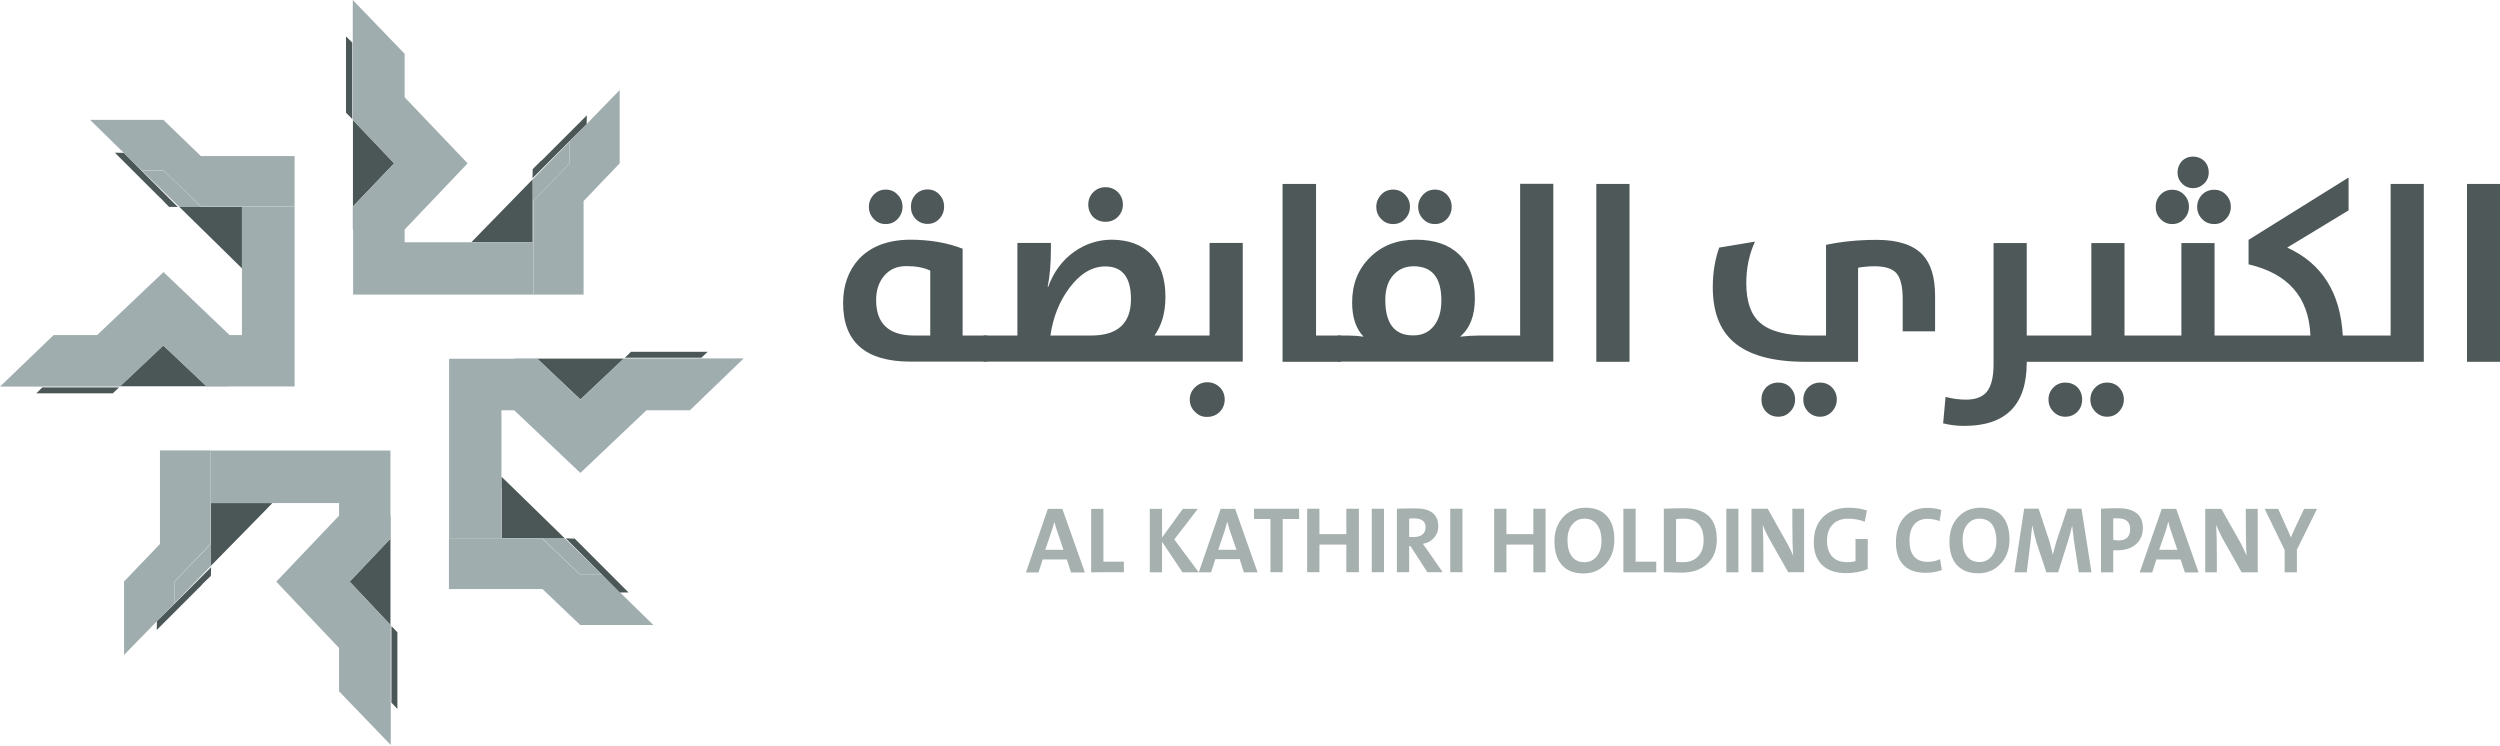
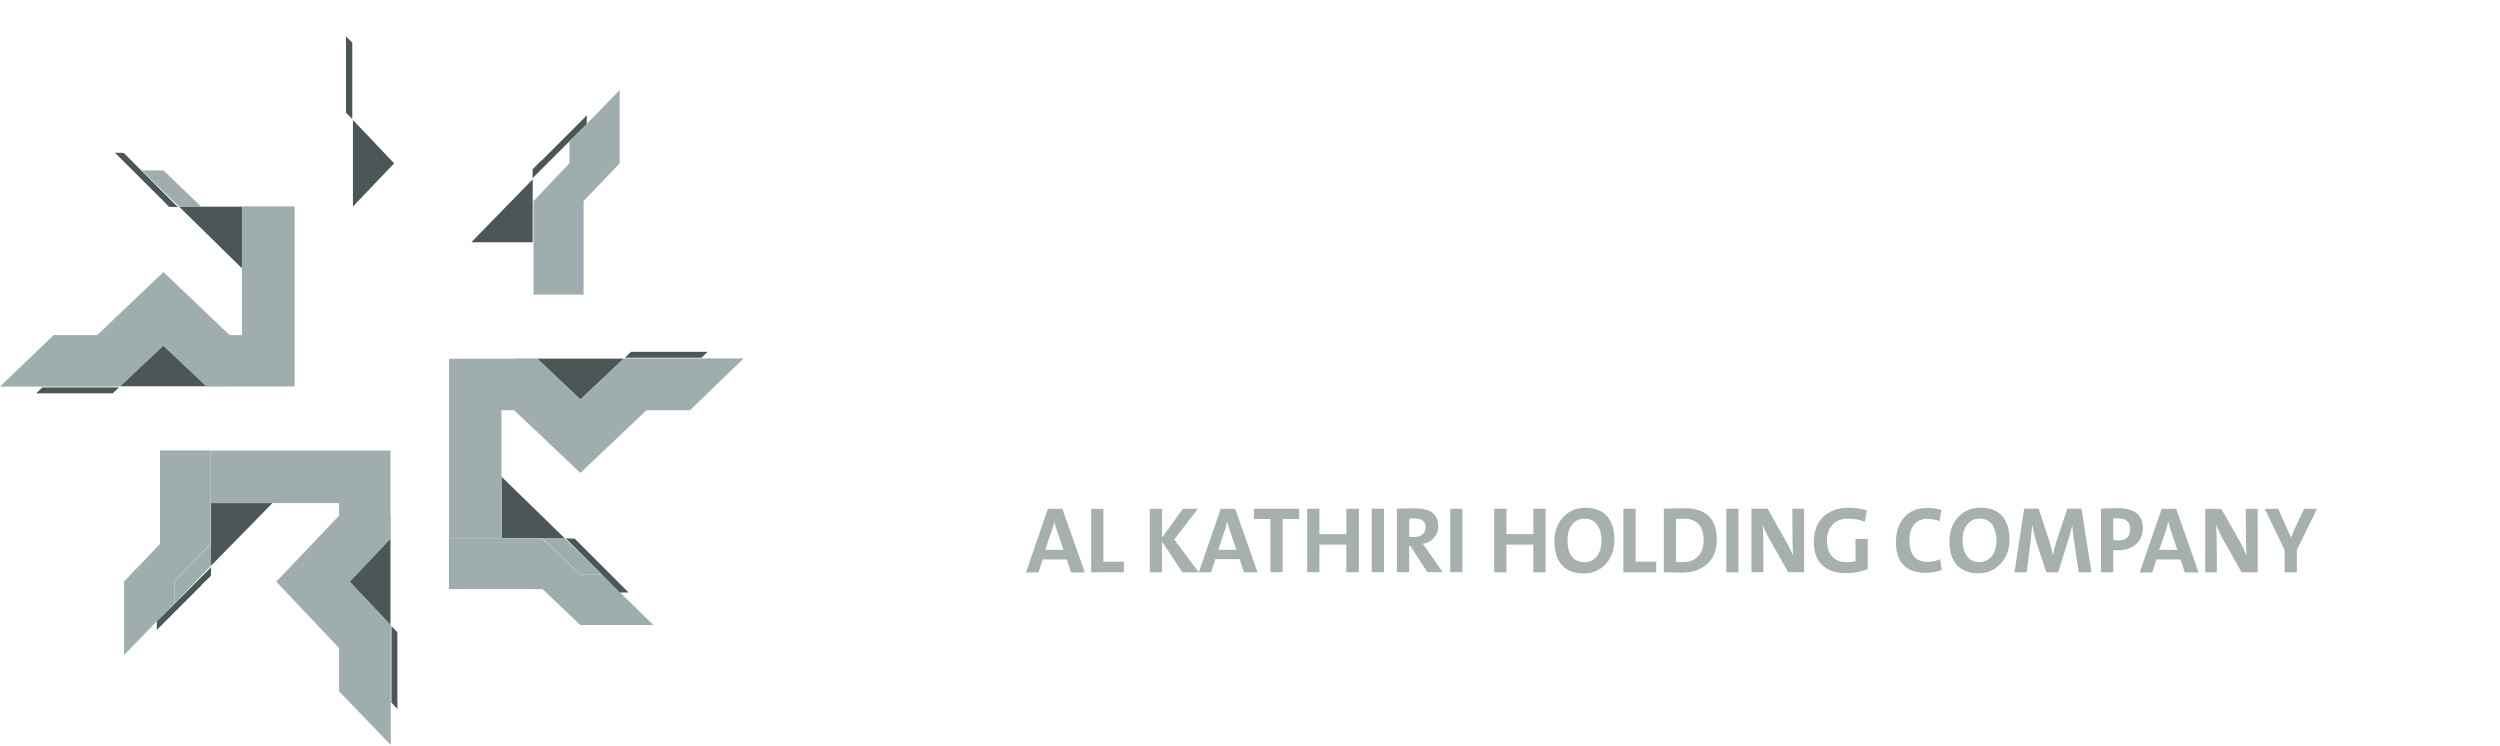
<svg xmlns="http://www.w3.org/2000/svg" version="1.2" viewBox="0 0 1552 463" width="1552" height="463">
  <title>Earnings-Presentation2002-1-pdf-svg</title>
  <defs>
    <clipPath clipPathUnits="userSpaceOnUse" id="cp1">
      <path d="m-297.39-1611.98h5947.79v3344.75h-5947.79z" />
    </clipPath>
  </defs>
  <style>
		.s0 { fill: #a0adae } 
		.s1 { fill: #4b5656 } 
		.s2 { fill: #a6b0af } 
		.s3 { fill: #4e5858 } 
	</style>
  <g id="Clip-Path: Page 1" clip-path="url(#cp1)">
    <g id="Page 1">
      <path id="Path 18" class="s0" d="m353.5 88v13.4l-22.3 23.4v58.1h31.1v-58.1l22.4-23.4v-45.5z" />
      <path id="Path 19" fill-rule="evenodd" class="s1" d="m292.6 150.4l6.8-7v7zm6.8 0v-7l31.3-32.1v39.1zm-80.7-123.9v47.4l-3.9-3.9v-47.4zm145.5 50.5l-33.6 33.6 0.1-5.6 5.1-5.1 0.5-0.3 28-28zm-119.5 24.4l-25.6 26.8v-53.7z" />
-       <path id="Path 20" class="s0" d="m330.7 111.3v39.1h-31.3-6.8-31.3-10.1v-7.9l39.1-41.1-39.1-41v-27l-32.2-33.4v32.5 27.9 0.8 13.1 0.2l25.6 26.9-25.6 27v3.2 10.9h0.2v40.4h112v-58.1l22.3-23.4v-13.4zm-242.8-5.6h13.5l23.3 22.3h58.2v-31.1h-58.2l-23.3-22.5h-45.5z" />
      <path id="Path 21" fill-rule="evenodd" class="s1" d="m150.2 166.6l-6.9-6.8h6.9zm0-6.8h-6.9l-31.9-31.3h38.8zm-123.9 80.7h47.6l-3.9 3.7h-47.5zm50.5-145.6l33.6 33.6-5.5-0.1-5.1-5.3-0.4-0.3-28.1-28zm24.5 119.5l27 25.4h-53.8z" />
      <path id="Path 22" class="s0" d="m111.4 128.5h38.8v31.3 6.8 31.3 10.1h-7.7l-41-39.1-41.2 39.1h-27l-33.3 32h32.4 27.9 0.9 13 0.3l27-25.4 26.7 25.4h3.5 10.8v-0.1h40.4v-111.8h-58.2l-23.2-22.3h-13.5zm-3.1 246v-13.5l22.3-23.3v-58.1h-31.3v58.1l-22.3 23.3v45.6z" />
      <path id="Path 23" fill-rule="evenodd" class="s1" d="m169.1 312.3l-6.8 7v-7zm-6.8 0v7l-31.3 31.9v-38.9zm80.7 123.9v-47.5l3.7 3.8v47.6zm-145.6-50.5l33.7-33.6-0.2 5.4-5.3 5.1-0.3 0.5-28 28zm119.6-24.6l25.4-26.8v53.7z" />
      <path id="Path 24" class="s0" d="m131 351.2v-38.9h31.3 6.8 31.3 10.1v7.8l-39 41 39 41.2v26.9l32.1 33.3v-32.3-27.9-0.9-13-0.3l-25.4-27 25.4-26.8v-3.4-10.8h-0.2v-40.4h-111.8v58.2l-22.3 23.2v13.5zm242.7 5.6h-13.5l-23.4-22.3h-58.1v31.2h58.1l23.4 22.3h45.4z" />
      <path id="Path 25" class="s1" d="m318.3 302.7l-7-6.8v6.8zm-6.9 31.3h39l-32.1-31.3h-6.9zm127.9-115.6h-47.6l-3.8 3.7h47.5zm-49.1 149.4l-28-28-0.3-0.3-5.1-5.1-5.6-0.2 33.6 33.6zm-2.9-145.2h-53.9l26.9 25.4z" />
      <path id="Path 26" class="s0" d="m350.4 334h-39.1v-31.3-6.8-31.1-10.1h7.9l41.1 38.9 41-38.9h27l33.4-32.2h-32.3-28.1-0.8-13.1-0.2l-26.9 25.6-26.8-25.6h-3.4-10.9v0.2h-40.4v111.8h58.2l23.3 22.3h13.5z" />
      <path id="Path 27" fill-rule="evenodd" class="s2" d="m664.9 355.4l-2.6-8.1h-15l-2.6 8.1h-7.8l13.6-39.5h9l14 39.5zm-8.7-25.9q-1.1-3.1-1.6-5.4h-0.1q-0.9 3.4-1.6 5.4l-4 11.8h11.3zm21.2 25.8v-39.4h7.6v32.8h12.7v6.5c0 0-20.3 0-20.3 0.1zm56.7 0l-12.7-19v19h-7.6v-39.4h7.6v17.8l12.9-17.8h9.3l-14.6 19 15.2 20.4zm38.1 0l-2.6-8.2h-15.1l-2.7 8.2h-7.6l13.6-39.4h9l13.9 39.4zm-8.7-25.8q-1-3.1-1.5-5.4h-0.2q-0.9 3.4-1.5 5.4l-4 11.8h11.3zm32.8-7.3v33h-7.6v-33h-10.2v-6.4h28v6.4zm39.5 33v-17.1h-16.7v17.1h-7.6v-39.4h7.6v15.8h16.7v-15.8h7.8v39.4zm15.8-39.4h7.6v39.4h-7.6zm34.5 39.4l-10.5-16.2h-0.8v16.2h-7.6v-39.4q4.2-0.2 11.5-0.2 14.2 0 14.2 11.2 0 4.1-2.8 7.2-2.6 3-6.8 3.6 2.2 2.9 3.1 4.3l9.2 13.3zm-8.3-33.4q-1.8 0-3 0.2v11.3q1 0.1 2.7 0.1 3.4 0 5.5-1.5 2-1.7 2-4.5 0-5.6-7.2-5.6zm22.5-6h7.6v39.4h-7.6zm51.6 39.5v-17.2h-16.7v17.2h-7.6v-39.5h7.6v15.8h16.7v-15.8h7.6v39.5zm44.7-4.9q-5.4 5.6-13.6 5.6-9 0-13.6-5.5-4.4-5.1-4.4-14.4 0-9.4 5.6-15.3 5.4-5.6 13.6-5.6 8.9 0 13.5 5.3 4.5 5.1 4.5 14.4 0 9.6-5.6 15.5zm-5.1-24.6q-2.6-3.8-7.9-3.8-4.6 0-7.4 3.4-3.1 3.6-3.1 9.8 0 6.5 2.6 10.1 2.7 3.7 7.9 3.7 4.7 0 7.5-3.4 3.1-3.6 3.1-9.8 0-6.5-2.7-10zm16.3 29.5v-39.5h7.6v32.9h12.8v6.6zm51.9-5.1q-5.9 5.3-15.8 5.3-2.6 0-11-0.3v-39.4q7.8-0.3 12.7-0.3 20.2 0 20.2 19.4 0 9.9-6.1 15.3zm-14.5-28.2q-2.8 0-4.7 0.2v26.6q1.9 0.2 4.2 0.2 5.9 0 9.1-3.3 3.8-3.5 3.8-10.2 0-13.5-12.4-13.5zm26.5-6.2h7.5v39.5h-7.5zm38.4 39.4l-12.3-21.7q-2.6-5-3.5-7.8 0.4 6.1 0.4 18.8v10.7h-7.4v-39.4h10.1l11.9 21.2q2 3.5 3.9 7.9-0.5-6.9-0.5-19.2v-9.9h7.3v39.4zm49.4-1.9q-6.1 2.5-13.5 2.5-9.6 0-14.9-5.1-5.1-5.1-5.1-14 0-9.9 5.6-15.6 5.9-5.9 16.3-5.9 5.9 0 11.1 1.7l-1.4 7q-4.6-1.9-10.2-1.9-6.7 0-10.1 4.1-3.1 3.5-3.1 9.6 0 6.3 3.3 9.9 3.2 3.4 9.3 3.4 2.8 0 5.1-0.6v-13.8h7.6zm46 0.6q-4.8 1.7-10.2 1.7-9.6 0-14.4-5.7-3.9-4.8-3.9-13.2 0-9.6 4.9-15.3 5.2-6.1 14.9-6.1 4.4 0 8.4 1.3l-1.1 6.9q-3.6-1.4-7.7-1.4-5.3 0-8.3 3.8-2.7 3.5-2.7 9.6 0 13.3 11.4 13.3 4.2 0 7.6-1.7zm36.2-3.6q-5.4 5.6-13.6 5.6-8.8 0-13.5-5.4-4.4-5.1-4.4-14.4 0-9.5 5.7-15.4 5.4-5.5 13.6-5.5 8.8 0 13.5 5.2 4.5 5.3 4.5 14.4 0 9.6-5.8 15.5zm-4.9-24.6q-2.8-3.7-7.9-3.7-4.7 0-7.4 3.4-3.1 3.5-3.1 9.7 0 6.5 2.6 10.1 2.6 3.7 7.9 3.7 4.5 0 7.4-3.4 3-3.5 3.1-9.7-0.1-6.4-2.6-10.1zm53.7 29.6l-2.9-19.1q-0.6-4.3-1.2-9.9-1.3 5.6-2.4 9l-6.3 20h-7.3l-6.2-18.6q-1.5-5.3-2.5-10.4h-0.1q-0.5 5.6-1.1 10.5l-2.3 18.5h-7.6l6-39.5h9l6.7 20.3q1.2 4.3 2.1 8.3 1.3-5.2 2.2-8.2l6.8-20.4h8.8l6.2 39.5zm35.8-17.7q-4.3 4-11.6 4-1.5 0-2.8 0v13.7h-7.6v-39.5q5.4-0.3 11-0.3 7.3 0 11.2 3.2 3.8 3.1 3.8 9 0 6.2-4 9.9zm-11.4-15.8q-1.6 0-3 0v13.3q1.4 0.4 3.3 0.4 7.2 0 7.2-7 0-6.7-7.5-6.7z" />
      <path id="Path 28" fill-rule="evenodd" class="s2" d="m1356.4 355.4l-2.7-8.1h-15l-2.6 8.1h-7.8l13.7-39.5h9l13.9 39.5zm-8.7-25.9q-1.1-3.1-1.5-5.4h-0.2q-0.9 3.4-1.5 5.4l-4.1 11.8h11.3zm43.9 25.8l-12.3-21.8q-2.4-4.9-3.5-7.7 0.4 6 0.4 18.7v10.8h-7.2v-39.4h10l12 21.2q1.8 3.4 3.7 7.9-0.5-7-0.5-19.2v-9.9h7.4v39.4zm34.3-14v14h-7.6v-13.9l-12.4-25.5h8.4l5.1 11.3q1.5 3.2 2.8 6.5 0.9-2.4 3.2-7.3l5-10.5h8z" />
-       <path id="Path 29" fill-rule="evenodd" class="s3" d="m565.3 224.5q-41.9 0-41.9-36.4 0-16.5 9.9-27.4 11.1-11.7 31.6-11.9 18.4 0 32.7 5.6v53.9h15.3v16.2zm-22.8-88.5q-3.1-3.1-3.1-7.6 0-4.4 3.1-7.6 3-3.1 7.3-3.1 4.5 0 7.4 3.1 3.1 3.1 3.1 7.6 0 4.3-3.1 7.6-2.9 3.1-7.4 3.1-4.3 0-7.3-3.1zm35 32q-5.8-2.8-14.8-2.8-8.7 0-13.7 5.9-5.1 5.9-5.1 15.2 0 22 23.7 22h9.9zm-9.1-32.1q-2.9-3.1-2.9-7.6 0-4.3 2.9-7.6 3.1-3.1 7.4-3.1 4.4 0 7.3 3.1 3 3.1 3 7.6 0 4.4-3 7.6-2.9 3.1-7.3 3.1-4.3 0-7.4-3.1z" />
-       <path id="Path 30" fill-rule="evenodd" class="s3" d="m610.6 208.3h21v-57.5h20.8v4q0 13.2-2 23.3h0.3q5.1-14 16.3-21.9 10.6-7.4 23.3-7.4 16.2 0.2 24.7 9.6 8.5 9.1 8.5 26 0 14.4-6.8 23.9h34.2v-57.5h20.6v73.7h-160.9zm66.7 0q24.8 0 24.8-22.6 0-20.3-15.9-20.3-12.3 0-22.2 13.2-9.4 12.4-11.9 29.7zm1.4-73.5q-3.1-3.3-3.1-7.8 0-4.5 3.1-7.7 3.2-3.1 7.6-3.1 4.5 0 7.7 3.1 3.1 3.2 3.1 7.7 0 4.4-3.1 7.6-3.1 3.1-7.7 3.1-4.4 0-7.6-2.9zm63.2 120.9q-3.3-3.1-3.3-7.7 0-4.4 3.3-7.6 3.2-3.1 7.6-3.1 4.5 0 7.7 3.1 3.1 3.1 3.1 7.6 0 4.5-3.1 7.7-3.2 3.1-7.7 3.1-4.4 0.2-7.6-3.1zm54.3-141.5h20.8v94.1h15.6v16.3h-36.4z" />
-       <path id="Path 31" fill-rule="evenodd" class="s3" d="m830.4 208.3h6.5q4.9 0 9.6 0.7-7.1-7.4-7.1-21.2 0-17 10.9-27.8 11-11.2 28.7-11.2 17.2 0 26.6 9 10 9.3 10 27.6 0 15.9-9.2 23.6 6.7-0.7 11.9-0.7h25.4v-94.2h20.6v110.4h-133.9zm27.1-72.3q-3.1-3.1-3.1-7.6 0-4.3 3.1-7.6 2.9-3.1 7.4-3.1 4.3 0 7.3 3.1 3.1 3.1 3.1 7.6 0 4.4-3.1 7.6-3 3.1-7.3 3.1-4.5 0-7.4-3.1zm32.2 66.9q5.1-5.9 5.1-16.4 0-21.2-17.2-21.2-7.3 0-12.1 4.9-5.5 5.6-5.5 16 0 22.1 17.3 22 7.7 0.1 12.4-5.3zm-6.2-66.9q-3.1-3.1-3.1-7.6 0-4.3 3.1-7.6 2.9-3.1 7.3-3.1 4.3 0 7.4 3.1 3 3.1 3 7.6 0 4.4-3 7.6-3.1 3.1-7.4 3.1-4.4 0-7.3-3.1zm107.5-21.8h20.6v110.4h-20.6zm129.8 110.4q-30.7 0-44.8-12.5-12.7-11.2-12.7-33.8 0-13.5 4-24.6l22.2-3.7q-5.4 11.7-5.4 25.8 0 17.1 8.5 24.5 9 8 30.4 8h10.6v-56.3q14.6-3.1 31.5-3.1 19.7 0 28.5 9.3 7.7 8.3 7.7 25.4v22.1h-20.1v-20q0-11.3-3.7-15.9-3.9-4.5-13.7-4.5-5.2 0-10.3 0.9v58.4zm-9.5 31q-2.9 3.1-7.4 3.1-4.4 0-7.5-3.1-2.9-3.1-2.9-7.6 0-4.4 2.9-7.5 3.1-3 7.5-3 4.5 0 7.4 2.9 3.1 3.2 3.1 7.6 0 4.5-3.1 7.6zm25.9 0q-3 3.1-7.3 3.1-4.3 0-7.4-3.1-3-3.1-3-7.6 0-4.4 3-7.5 3.1-3 7.4-3 4.3 0 7.3 2.9 3.1 3.2 3.1 7.6 0 4.3-3.1 7.6zm121-31v0.6q0 39.2-38.8 39.2-6.8 0-13.1-1.6l1.5-16.4q6.5 1.7 12.7 1.7 8.5 0 12.6-4.5 4.5-5.2 4.5-17.3v-75.4h20.6v57.4h40.1v-57.4h20.6v57.4h35.3v-57.4h20.6v57.4h59.5q-1.4-35.6-38.4-44.2v-15.2l62.1-38.7v20.4l-38.1 23.1q32.3 14.7 34.5 54.6h29.7v-94.1h20.6v110.4zm31.5 31q-3.1 3.1-7.6 3.1-4.3 0-7.3-3.1-3.1-3.1-3.1-7.6 0-4.4 3.1-7.5 3-3 7.3-3 4.5 0 7.6 2.9 2.9 3.2 2.9 7.6 0 4.5-2.9 7.6zm25.7 0q-2.9 3.1-7.3 3.1-4.3 0-7.3-3.1-3.1-3.1-3.1-7.6 0-4.4 3.1-7.5 3-3 7.3-3 4.4 0 7.3 2.9 3.1 3.2 3.1 7.6 0 4.3-3.1 7.6zm25.9-119.6q-3.1-3.1-3-7.6-0.1-4.3 3-7.6 2.9-3 7.2-3 4.4 0 7.3 3 3.1 3.1 3.1 7.6 0 4.4-3.1 7.6-2.9 3.1-7.3 3.1-4.3 0-7.2-3.1zm13.3-22.1q-2.8-2.8-2.8-7 0.1-4 2.8-7 2.8-2.7 6.8-2.7 4 0 7 2.7 2.8 3 2.8 7 0 4.2-2.8 7-3 2.9-7 2.9-4 0-6.8-2.9zm12.5 22.1q-3.1-3.1-3.1-7.6 0-4.3 3.1-7.6 3-3 7.5-3 4.3 0 7.2 3 3.1 3.1 3.1 7.6 0 4.4-3.1 7.6-2.9 3.1-7.2 3.1-4.5 0-7.5-3.1zm164.4-21.8h20.6v110.4h-20.6z" />
    </g>
  </g>
</svg>